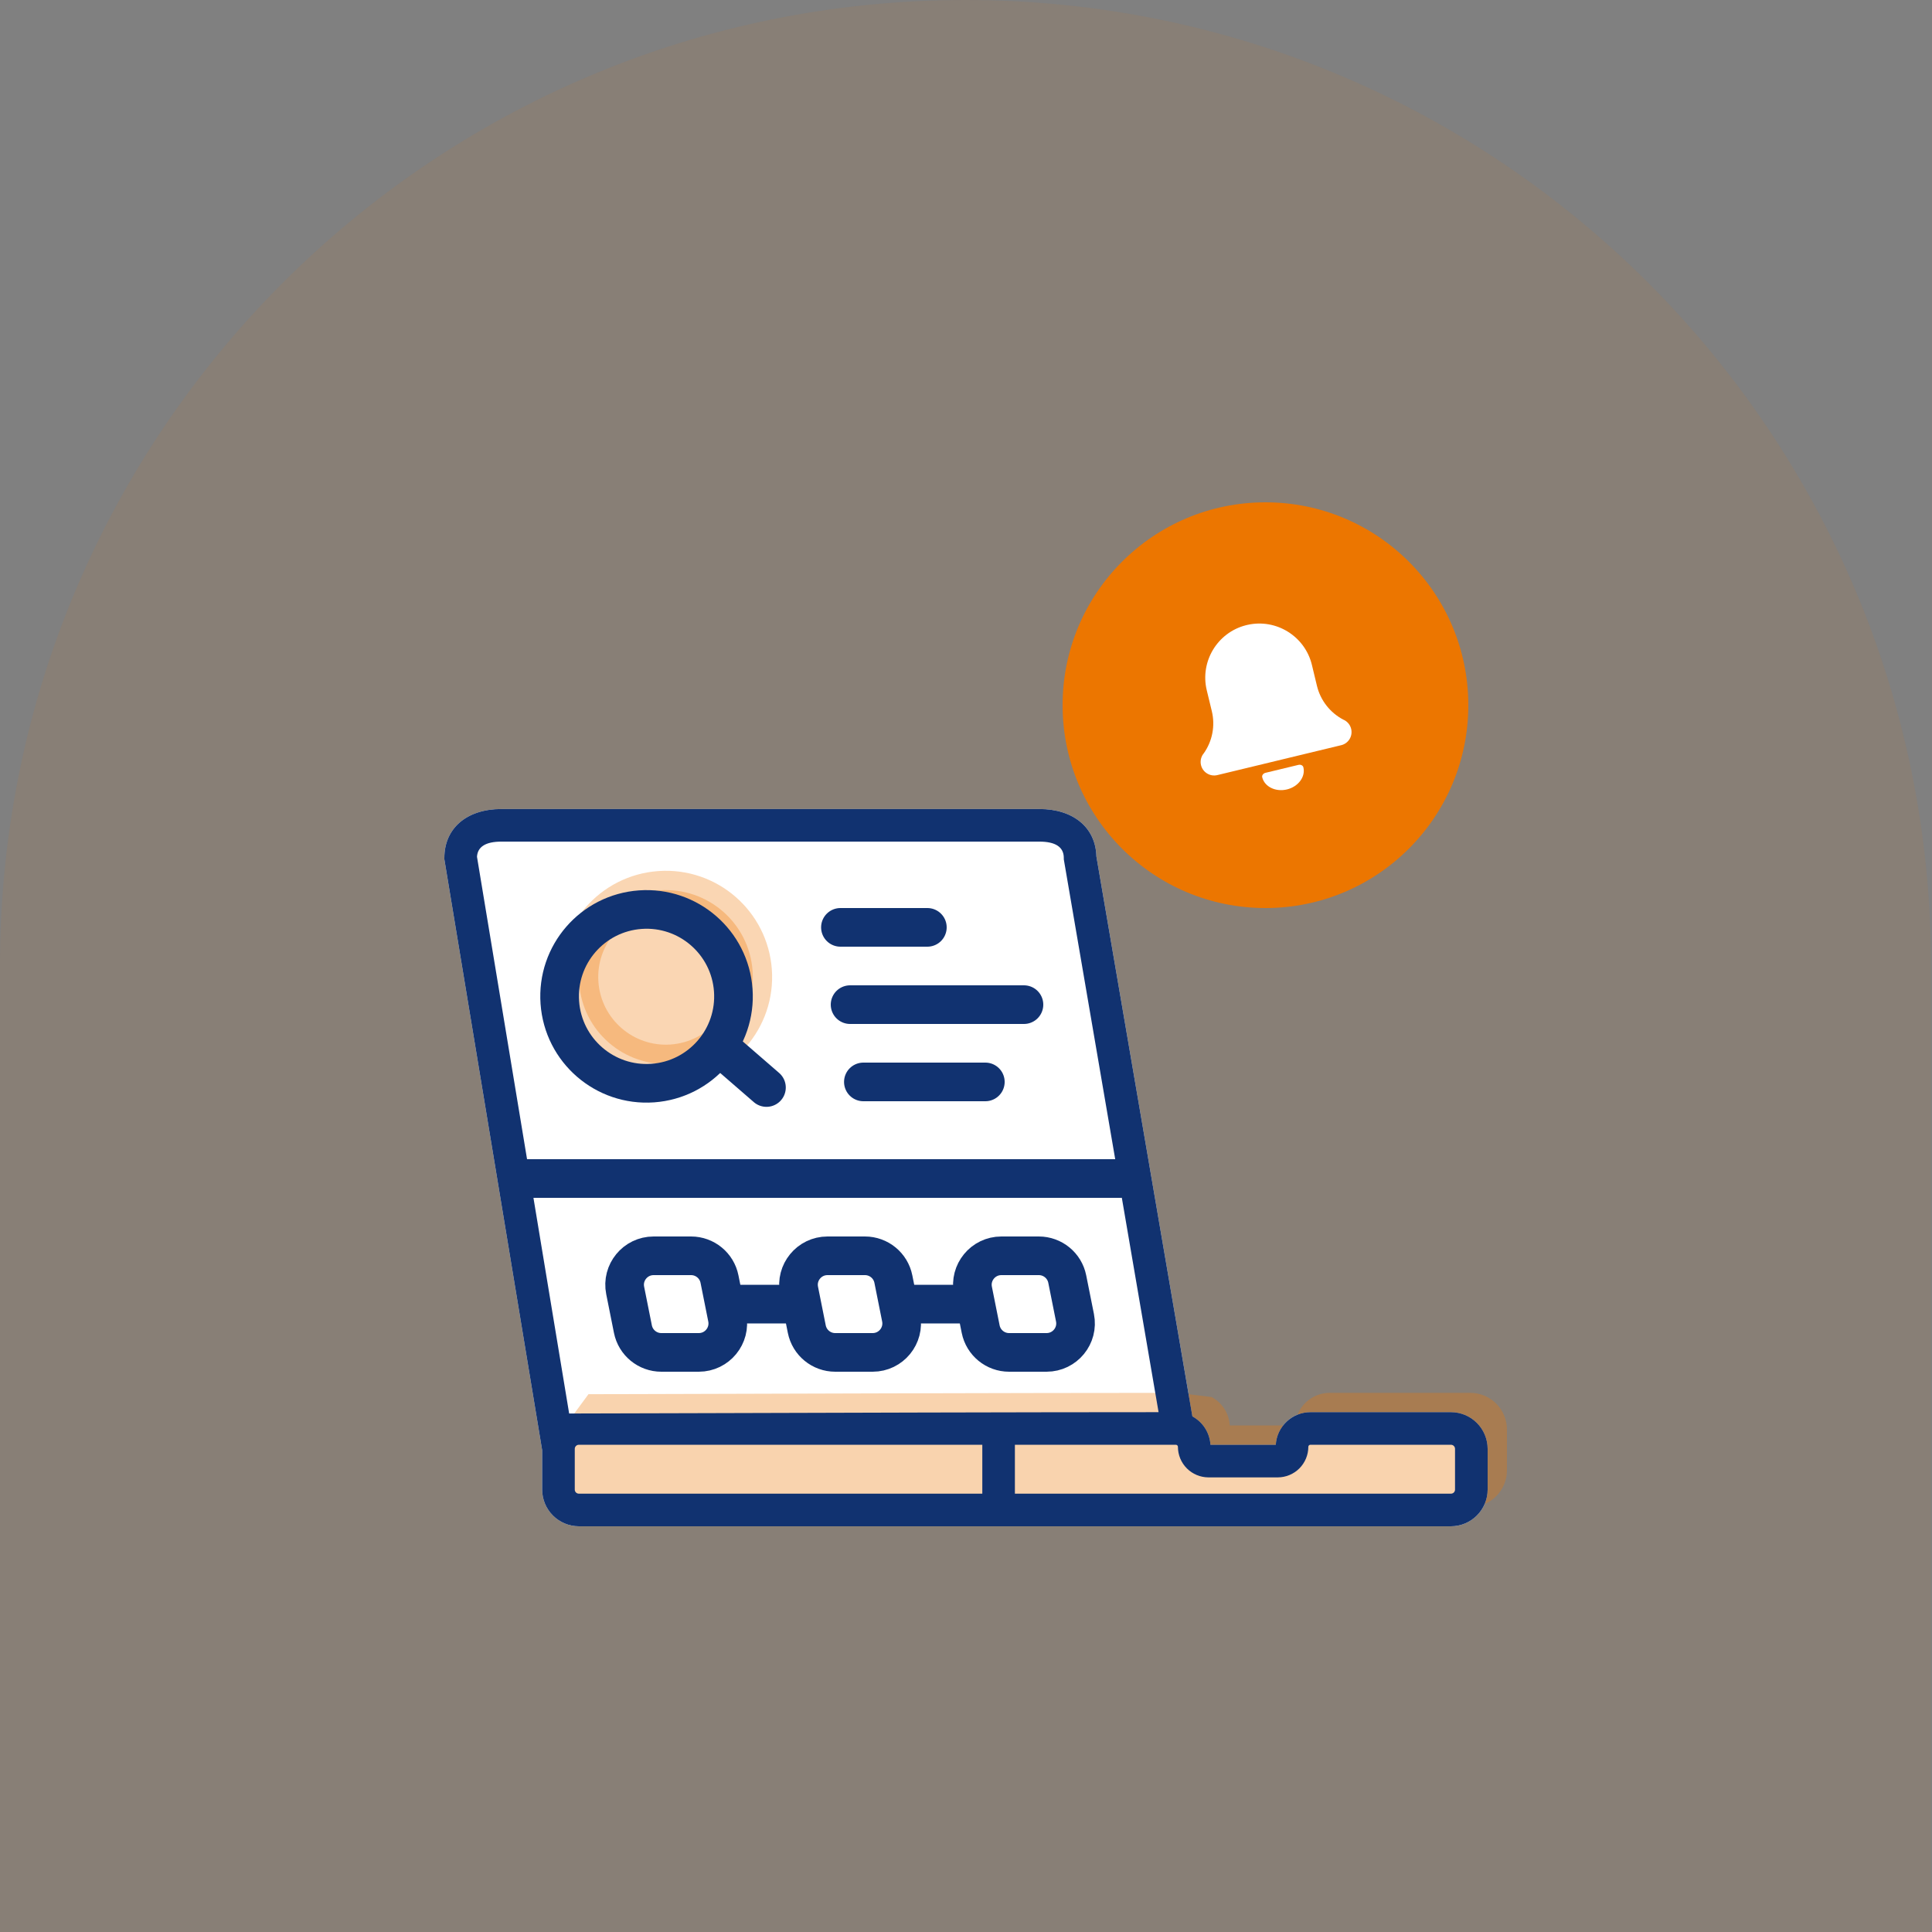
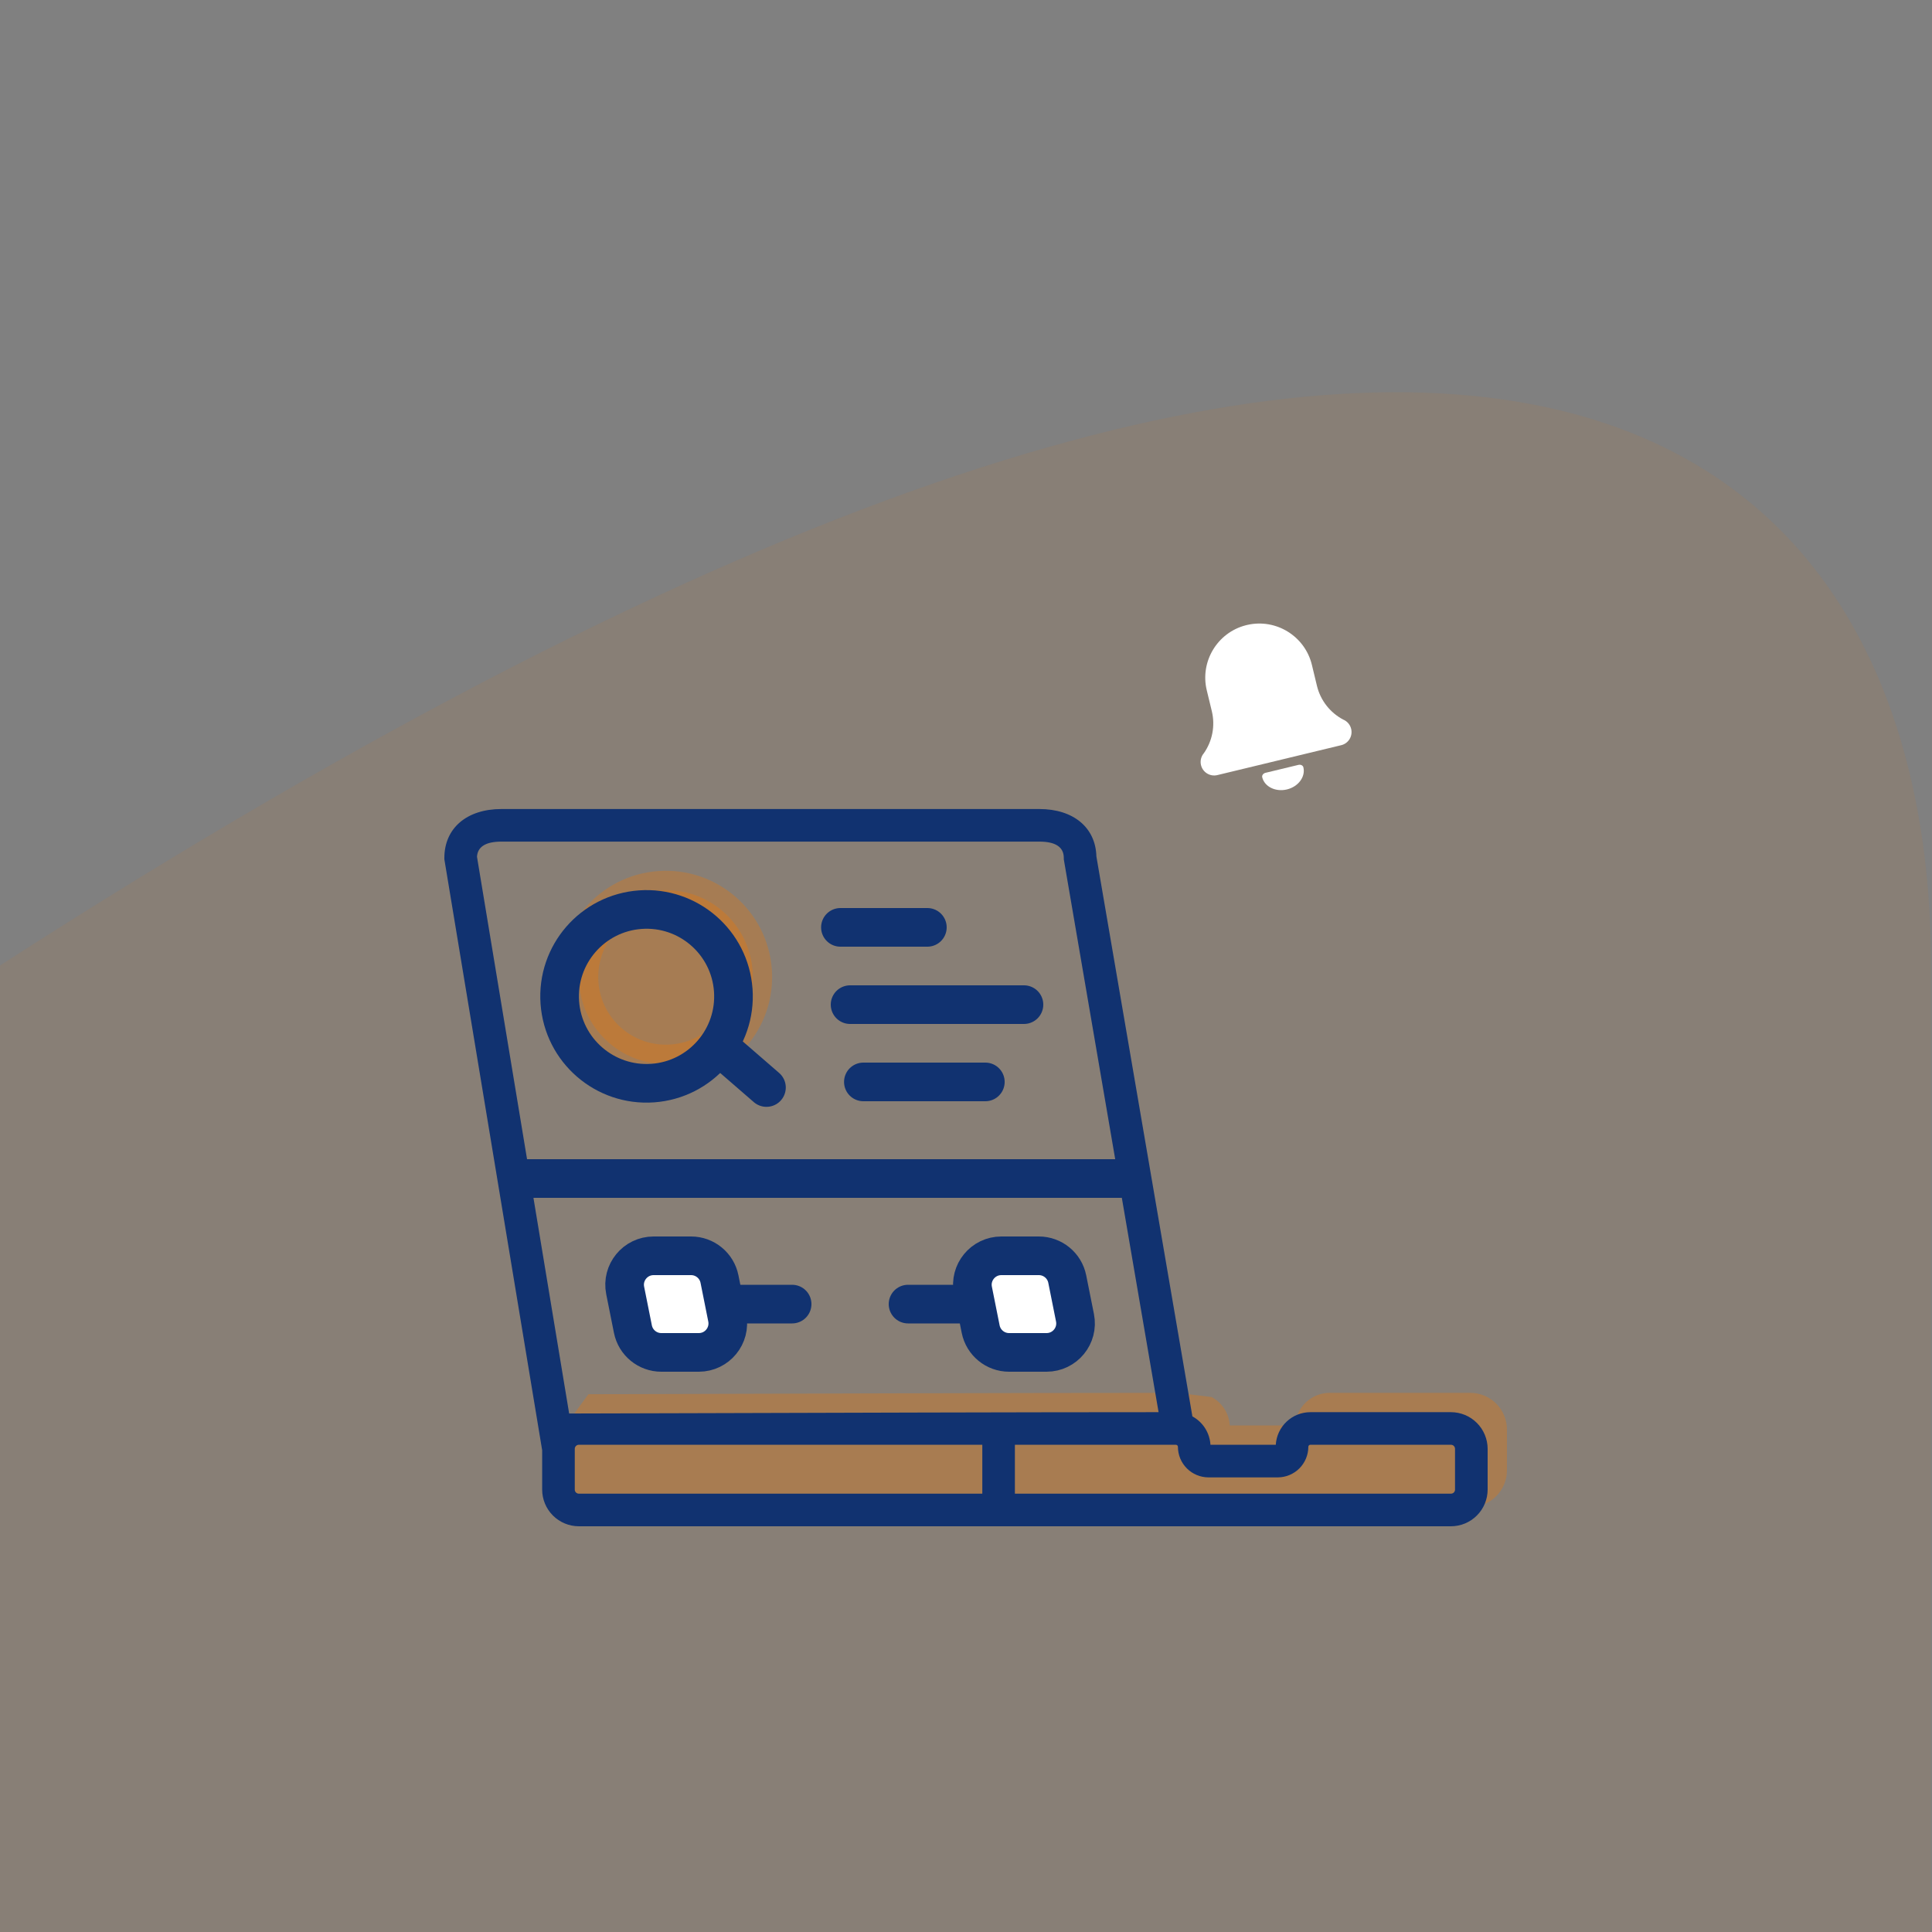
<svg xmlns="http://www.w3.org/2000/svg" width="100" height="100" viewBox="0 0 100 100" fill="none">
  <rect x="0" y="0" width="100" height="100" fill="#808080" stroke="none" />
-   <path opacity="0.08" d="M99.949 100H-0.001V49.975C-0.001 22.375 22.374 0 49.974 0C77.575 0 99.949 22.375 99.949 49.975V100Z" fill="#EC7600" />
-   <path d="M75.102 73.094H67.824C67.367 73.094 66.927 73.269 66.595 73.583C66.262 73.896 66.062 74.325 66.034 74.781H62.653C62.635 74.477 62.539 74.183 62.376 73.925C62.212 73.668 61.985 73.457 61.718 73.312L56.749 44.329C56.711 42.835 55.56 41.875 53.797 41.875H25.953C24.159 41.875 23 42.868 23 44.406V44.476L28.062 75.062V77.102C28.063 77.605 28.263 78.087 28.619 78.443C28.975 78.799 29.458 78.999 29.961 79H75.102C75.605 78.999 76.087 78.799 76.443 78.443C76.799 78.087 76.999 77.605 77 77.102V74.992C76.999 74.489 76.799 74.006 76.443 73.65C76.087 73.294 75.605 73.094 75.102 73.094Z" fill="white" />
+   <path opacity="0.08" d="M99.949 100H-0.001V49.975C77.575 0 99.949 22.375 99.949 49.975V100Z" fill="#EC7600" />
  <path opacity="0.32" d="M68.824 72.094H76.102C76.605 72.094 77.087 72.294 77.443 72.65C77.799 73.006 77.999 73.489 78 73.992V76.102C77.999 76.605 77.799 77.087 77.443 77.443C77.087 77.799 76.605 77.999 76.102 78H30.961C30.458 77.999 29.975 77.799 29.619 77.443C29.263 77.087 29.063 76.605 29.062 76.102V74.062L30.459 72.163L32.875 72.158C38.691 72.141 52.881 72.094 60.968 72.094L62.718 72.312C62.985 72.457 63.212 72.668 63.376 72.925C63.539 73.183 63.635 73.477 63.653 73.781H67.034C67.062 73.325 67.262 72.896 67.595 72.583C67.927 72.269 68.367 72.094 68.824 72.094Z" fill="#EC7600" />
  <path fill-rule="evenodd" clip-rule="evenodd" d="M67.824 73.094H75.102C75.605 73.094 76.087 73.294 76.443 73.65C76.799 74.006 76.999 74.489 77 74.992V77.102C76.999 77.605 76.799 78.087 76.443 78.443C76.087 78.799 75.605 78.999 75.102 79H29.961C29.458 78.999 28.975 78.799 28.619 78.443C28.263 78.087 28.063 77.605 28.062 77.102V75.062L23 44.476V44.406C23 42.868 24.159 41.875 25.953 41.875H53.797C55.56 41.875 56.711 42.835 56.749 44.329L61.718 73.312C61.985 73.457 62.212 73.668 62.376 73.925C62.539 74.183 62.635 74.477 62.653 74.781H66.034C66.062 74.325 66.262 73.896 66.595 73.583C66.927 73.269 67.367 73.094 67.824 73.094ZM29.75 74.992V77.102C29.75 77.157 29.772 77.211 29.812 77.251C29.851 77.29 29.905 77.312 29.961 77.312H50.844V74.781H29.961C29.905 74.781 29.851 74.803 29.812 74.843C29.772 74.883 29.75 74.936 29.75 74.992ZM75.251 77.251C75.29 77.211 75.312 77.157 75.312 77.102V74.992C75.312 74.936 75.29 74.883 75.251 74.843C75.211 74.803 75.157 74.781 75.102 74.781H67.824C67.796 74.781 67.769 74.792 67.75 74.812C67.73 74.832 67.719 74.859 67.719 74.887C67.718 75.306 67.551 75.708 67.255 76.005C66.958 76.301 66.556 76.468 66.137 76.469H62.551C62.131 76.468 61.729 76.301 61.433 76.005C61.136 75.708 60.969 75.306 60.969 74.887C60.969 74.859 60.958 74.832 60.938 74.812C60.918 74.792 60.891 74.781 60.863 74.781H52.531V77.312H75.102C75.157 77.312 75.211 77.29 75.251 77.251ZM55.062 44.478V44.406C55.062 43.846 54.637 43.562 53.797 43.562H25.953C25.143 43.562 24.719 43.826 24.689 44.347L29.459 73.163C30.099 73.163 32.377 73.156 35.504 73.147C42.348 73.126 53.258 73.094 59.968 73.094L55.062 44.478Z" fill="#113270" />
-   <circle cx="65.5" cy="36.5" r="10.5" fill="#EC7600" />
  <path d="M65.332 40.23C65.45 40.72 66.024 41.003 66.612 40.861C67.199 40.719 67.581 40.206 67.463 39.716C67.439 39.618 67.325 39.562 67.207 39.59L65.502 40.001C65.385 40.03 65.308 40.132 65.332 40.23Z" fill="white" />
  <path d="M62.164 39.603C62.255 39.978 62.633 40.209 63.008 40.119L65.785 39.449L66.644 39.241L69.421 38.571C69.796 38.481 70.027 38.102 69.936 37.727C69.888 37.528 69.756 37.361 69.574 37.268C69.562 37.262 69.55 37.257 69.537 37.252C68.847 36.892 68.348 36.255 68.165 35.499L67.904 34.416C67.546 32.931 66.058 32.01 64.575 32.342C64.565 32.344 64.556 32.346 64.546 32.349C64.54 32.35 64.533 32.352 64.527 32.353C64.52 32.355 64.514 32.356 64.507 32.358C64.498 32.36 64.489 32.363 64.479 32.365C63.007 32.746 62.104 34.245 62.462 35.729L62.724 36.812C62.906 37.568 62.753 38.363 62.303 38.998C62.293 39.008 62.285 39.018 62.277 39.029C62.157 39.195 62.116 39.404 62.164 39.603Z" fill="white" />
  <circle opacity="0.3" cx="34.465" cy="50.572" r="4.5" transform="rotate(-4.084 34.465 50.572)" fill="#EC7600" stroke="#EC7600" stroke-width="2" />
  <circle cx="33.465" cy="51.572" r="4.5" transform="rotate(-4.084 33.465 51.572)" stroke="#113270" stroke-width="2" />
  <path d="M37.535 54.438L39.672 56.29" stroke="#113270" stroke-width="2" stroke-linecap="round" />
  <path d="M32.359 66.794C32.173 65.866 32.883 65 33.83 65H35.77C36.485 65 37.101 65.505 37.241 66.206L37.641 68.206C37.827 69.134 37.117 70 36.17 70H34.23C33.515 70 32.899 69.495 32.759 68.794L32.359 66.794Z" fill="white" stroke="#113270" stroke-width="2" />
-   <path d="M41.359 66.794C41.173 65.866 41.883 65 42.83 65H44.77C45.485 65 46.101 65.505 46.241 66.206L46.641 68.206C46.827 69.134 46.117 70 45.17 70H43.23C42.515 70 41.899 69.495 41.759 68.794L41.359 66.794Z" fill="white" stroke="#113270" stroke-width="2" />
  <path d="M50.359 66.794C50.173 65.866 50.883 65 51.83 65H53.77C54.485 65 55.101 65.505 55.241 66.206L55.641 68.206C55.827 69.134 55.117 70 54.17 70H52.23C51.515 70 50.899 69.495 50.759 68.794L50.359 66.794Z" fill="white" stroke="#113270" stroke-width="2" />
  <path d="M38 67.5H41" stroke="#113270" stroke-width="2" stroke-linecap="round" />
  <path d="M47 67.5H50" stroke="#113270" stroke-width="2" stroke-linecap="round" />
  <path d="M27 61H58" stroke="#113270" stroke-width="2" stroke-linecap="round" />
  <path d="M43.5 48H48" stroke="#113270" stroke-width="2" stroke-linecap="round" />
  <path d="M44 52H53" stroke="#113270" stroke-width="2" stroke-linecap="round" />
  <path d="M44.688 56H51.001" stroke="#113270" stroke-width="2" stroke-linecap="round" />
</svg>